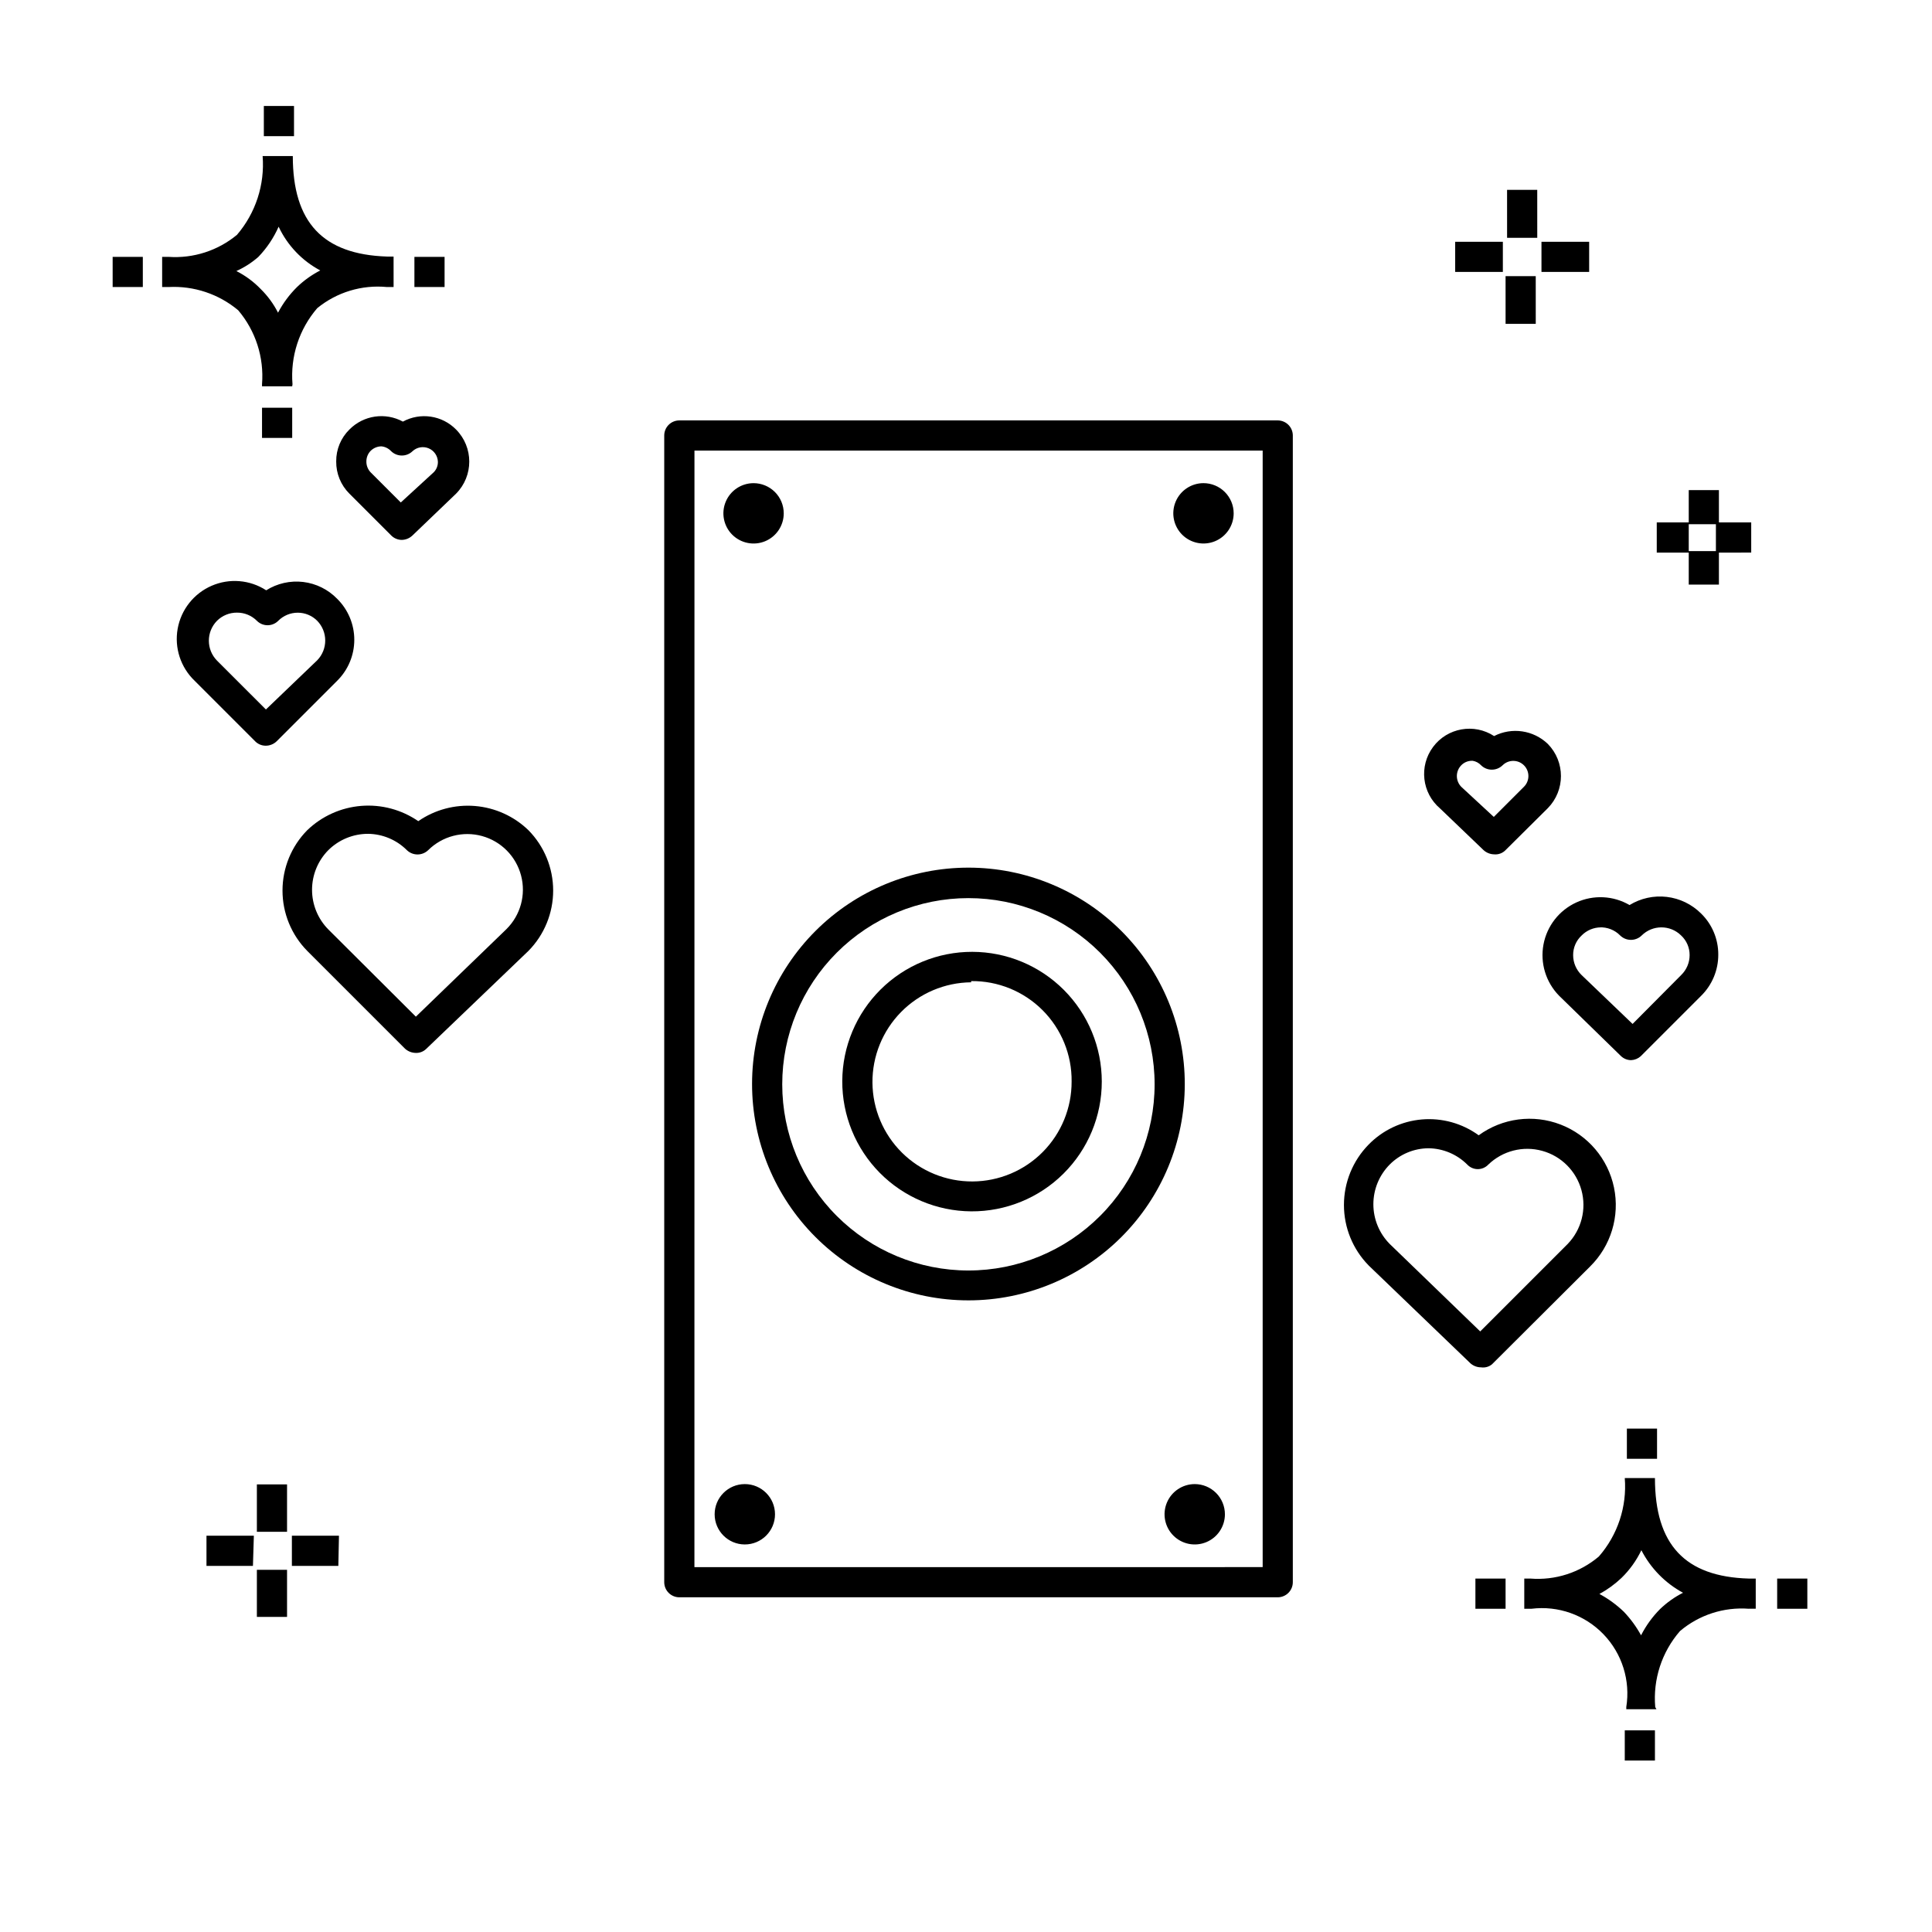
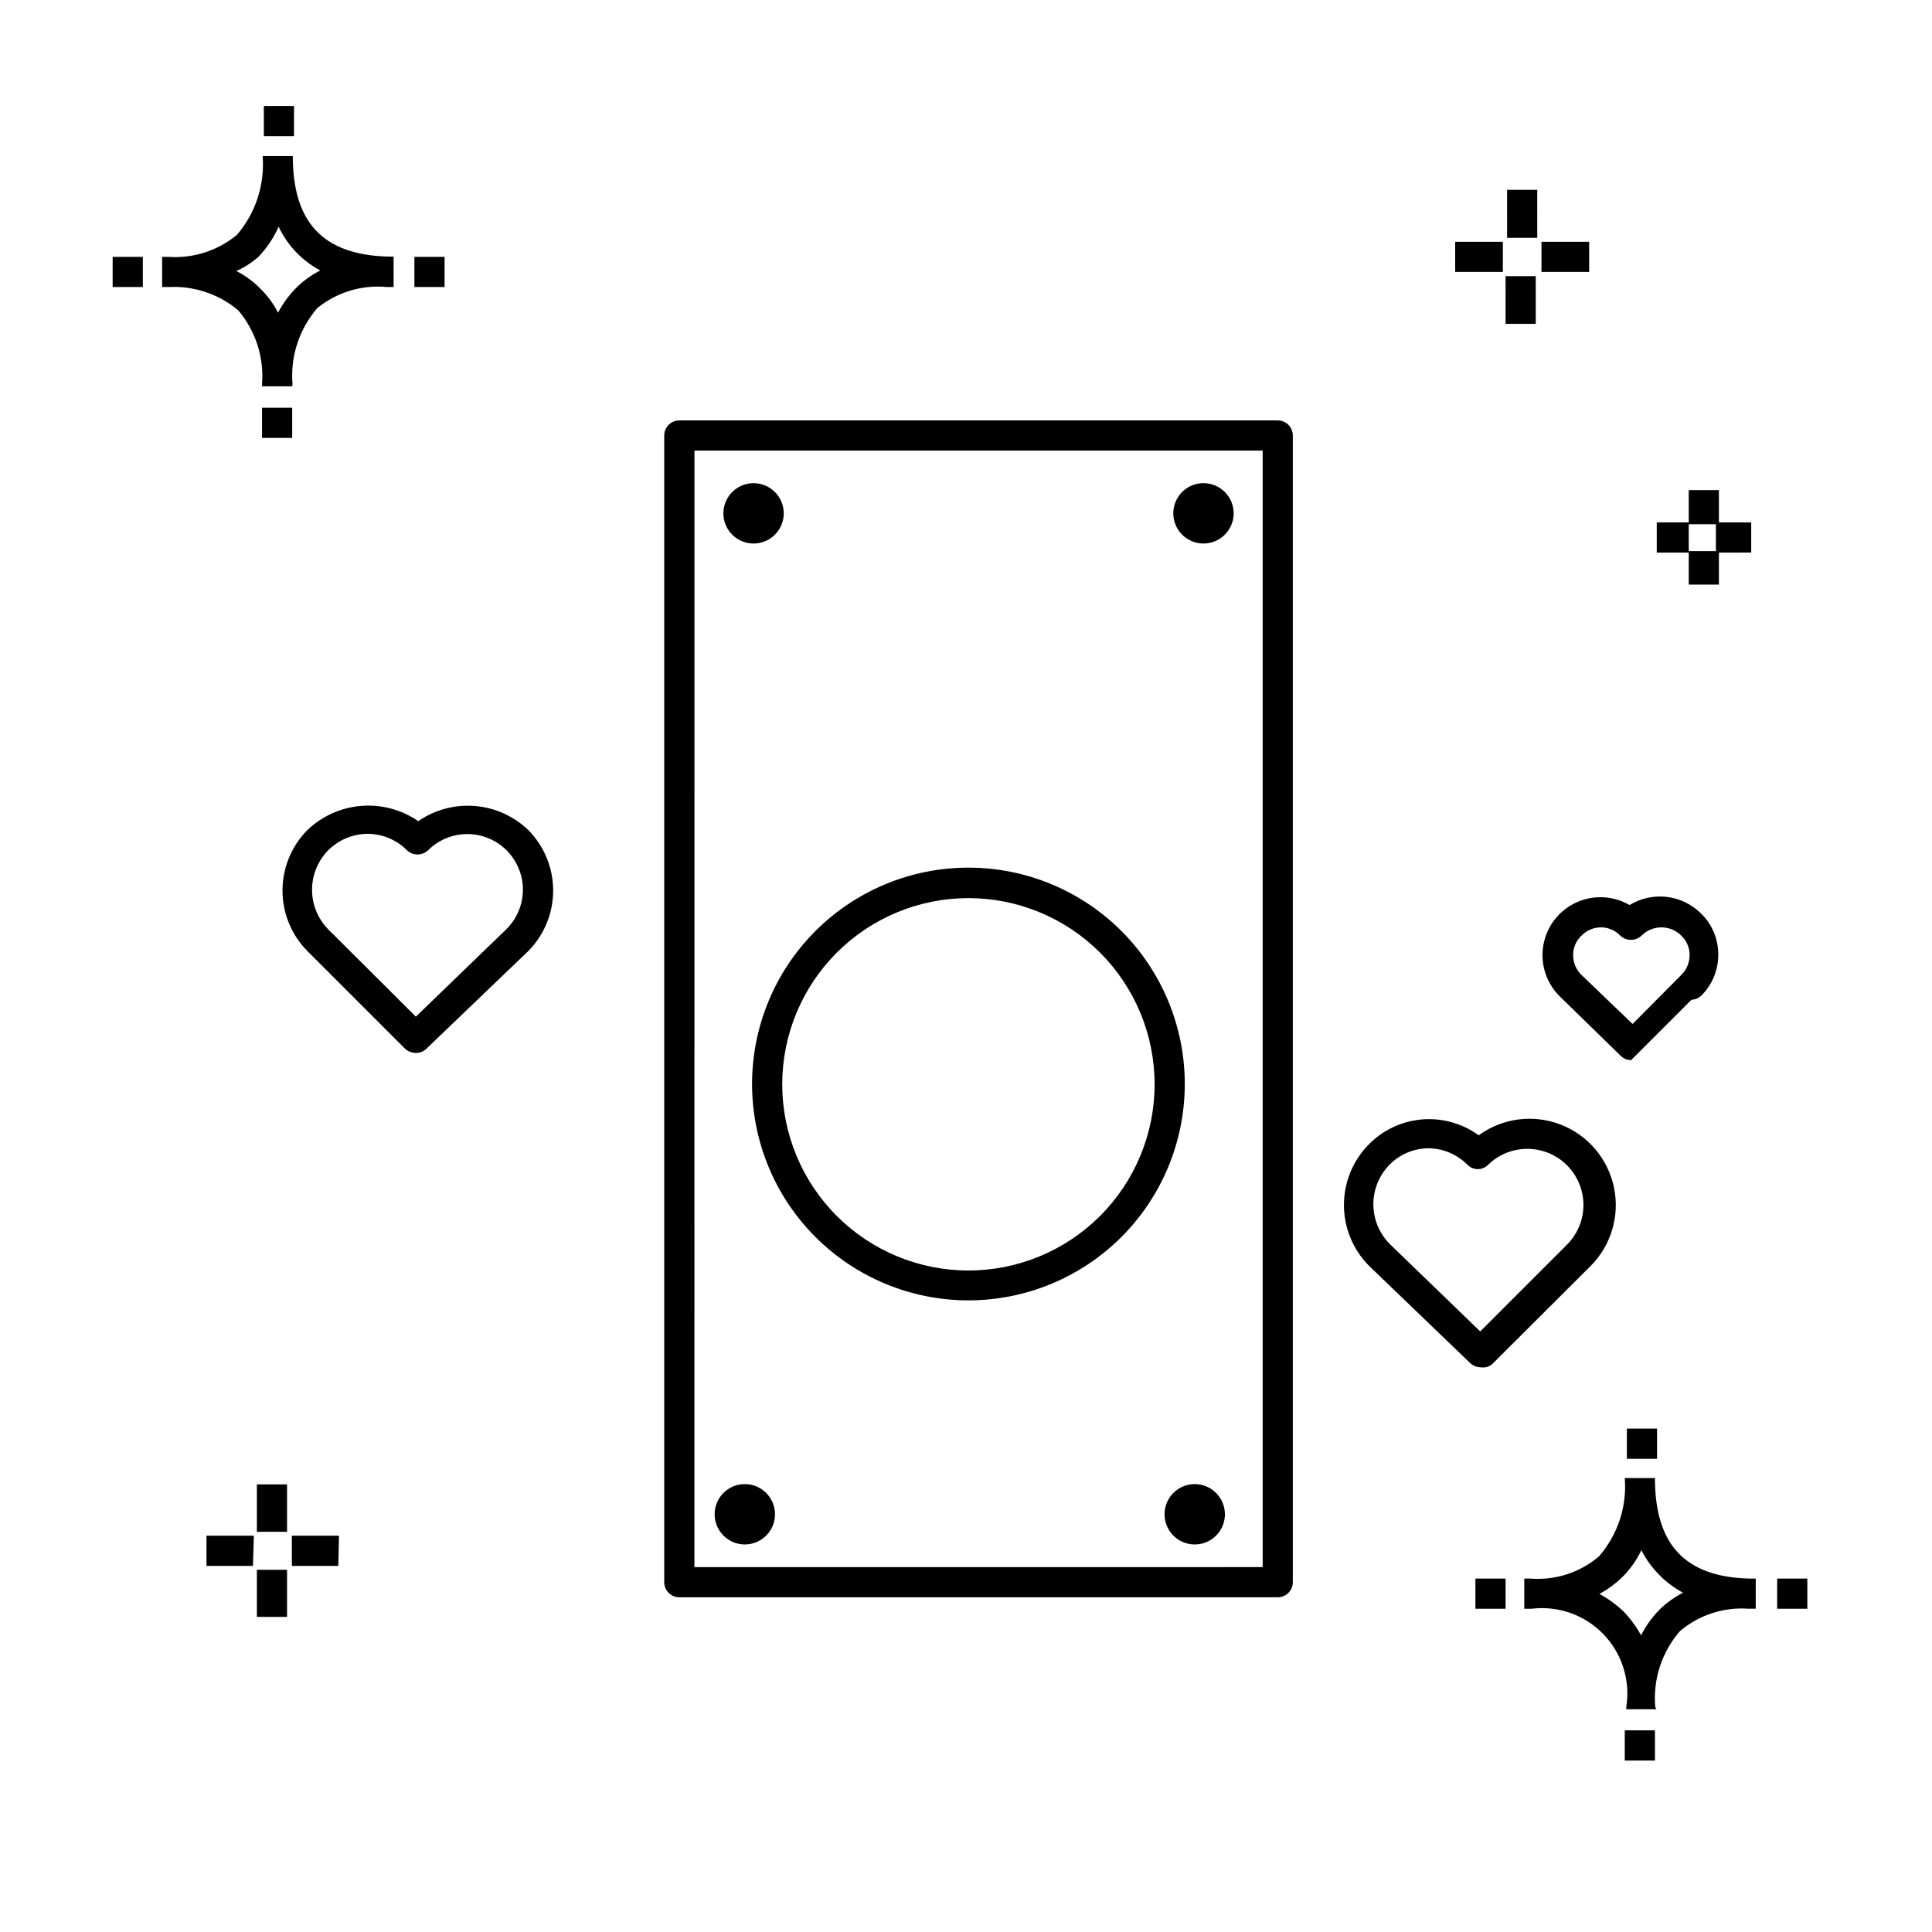
<svg xmlns="http://www.w3.org/2000/svg" fill="#000000" width="800px" height="800px" version="1.1" viewBox="144 144 512 512">
  <g>
    <path d="m482.61 567.3h-158.58c-2.207 0-4-1.793-4-4v-303.89c0-2.207 1.793-3.996 4-3.996h158.58c1.062 0 2.078 0.422 2.828 1.172s1.172 1.766 1.172 2.824v303.89c0 1.059-0.422 2.078-1.172 2.828s-1.766 1.172-2.828 1.172zm-154.58-7.996 150.59-0.004v-295.89h-150.58z" />
    <path d="m400.64 488.61c-15.211 0-29.797-6.047-40.551-16.805-10.754-10.758-16.793-25.348-16.785-40.562 0.008-15.211 6.059-29.797 16.82-40.543 10.766-10.75 25.359-16.781 40.57-16.766 15.211 0.012 29.793 6.07 40.539 16.84 10.742 10.77 16.766 25.367 16.746 40.578-0.02 15.191-6.07 29.758-16.82 40.492-10.754 10.734-25.324 16.766-40.52 16.766zm0-106.6c-13.086 0-25.633 5.199-34.887 14.453-9.254 9.254-14.453 21.805-14.453 34.891 0 13.086 5.199 25.637 14.453 34.887 9.254 9.254 21.801 14.453 34.887 14.453 13.086 0 25.637-5.199 34.891-14.453 9.254-9.25 14.453-21.801 14.453-34.887 0-13.086-5.199-25.637-14.453-34.891-9.254-9.254-21.805-14.453-34.891-14.453z" />
-     <path d="m401.36 465.02c-9.105-0.066-17.816-3.738-24.219-10.215-6.398-6.477-9.973-15.227-9.93-24.332 0.043-9.105 3.695-17.824 10.156-24.242 6.461-6.414 15.203-10.008 24.309-9.984 9.109 0.02 17.832 3.652 24.266 10.098 6.43 6.445 10.043 15.18 10.043 24.285 0 9.164-3.656 17.945-10.156 24.402-6.5 6.457-15.309 10.051-24.469 9.988zm0-60.695v-0.004c-6.992 0.062-13.668 2.898-18.57 7.879-4.902 4.984-7.629 11.707-7.582 18.695 0.051 6.992 2.871 13.676 7.844 18.59 4.973 4.91 11.691 7.648 18.68 7.613s13.68-2.84 18.602-7.801c4.926-4.965 7.676-11.676 7.656-18.668 0.086-7.086-2.691-13.91-7.703-18.926-5.016-5.012-11.84-7.789-18.926-7.703z" />
    <path d="m351.7 280.04c0 3.234-1.945 6.152-4.934 7.391-2.988 1.234-6.43 0.551-8.715-1.734-2.289-2.289-2.973-5.727-1.734-8.715s4.152-4.938 7.387-4.938c2.121 0 4.156 0.844 5.656 2.344s2.34 3.531 2.34 5.652zm-10.316 257.26c-4.414 0-7.996 3.582-7.996 8 0 4.414 3.582 7.996 7.996 7.996 4.418 0 8-3.582 8-7.996 0-4.418-3.582-8-8-8zm121.55-265.26c-3.234 0-6.148 1.949-7.387 4.938s-0.555 6.426 1.734 8.715c2.285 2.285 5.727 2.969 8.715 1.734 2.988-1.238 4.938-4.156 4.938-7.391 0-2.121-0.844-4.152-2.344-5.652s-3.535-2.344-5.656-2.344zm-2.32 265.26h0.004c-3.234 0-6.152 1.949-7.391 4.938-1.238 2.988-0.555 6.43 1.734 8.715 2.285 2.289 5.727 2.973 8.715 1.734 2.988-1.238 4.938-4.152 4.938-7.387 0-2.121-0.844-4.156-2.344-5.656s-3.531-2.344-5.652-2.344z" />
    <path d="m536.51 506.36c-1.027 0.004-2.023-0.367-2.801-1.039l-27.031-25.988 0.004-0.004c-4.184-4.273-6.523-10.016-6.523-15.992 0-5.981 2.34-11.723 6.523-15.996 3.754-3.848 8.773-6.219 14.133-6.676 5.359-0.453 10.703 1.035 15.055 4.199 6.281-4.574 14.453-5.644 21.699-2.848s12.578 9.082 14.156 16.688-0.812 15.496-6.348 20.945l-25.988 25.91c-0.805 0.66-1.852 0.953-2.879 0.801zm-13.914-58.059c-3.875 0.016-7.586 1.57-10.316 4.316-2.769 2.801-4.324 6.578-4.324 10.516 0 3.941 1.555 7.719 4.324 10.52l23.992 23.191 23.191-23.191h-0.004c3.644-3.781 5.027-9.199 3.637-14.262s-5.344-9.02-10.406-10.406c-5.062-1.391-10.48-0.008-14.262 3.633-0.727 0.773-1.738 1.215-2.797 1.215-1.062 0-2.074-0.441-2.801-1.215-2.723-2.715-6.391-4.262-10.234-4.316z" />
-     <path d="m576.25 424.95c-1.016-0.008-1.992-0.406-2.719-1.121l-16.395-15.992h0.004c-3.484-3.574-5.016-8.621-4.102-13.527 0.914-4.91 4.156-9.066 8.695-11.148 4.535-2.078 9.801-1.824 14.117 0.684 2.953-1.805 6.426-2.566 9.863-2.16s6.641 1.957 9.09 4.398c2.93 2.859 4.574 6.785 4.559 10.879 0.02 4.117-1.625 8.066-4.559 10.953l-15.992 15.992v0.004c-0.707 0.633-1.613 1-2.562 1.039zm-7.996-35.188c-1.926 0.008-3.769 0.785-5.117 2.16-1.441 1.344-2.254 3.227-2.238 5.199 0 1.988 0.809 3.891 2.238 5.277l13.516 12.957 12.875-12.957c1.43-1.387 2.238-3.289 2.238-5.277 0.016-1.973-0.797-3.856-2.238-5.199-2.898-2.879-7.578-2.879-10.477 0-1.582 1.535-4.098 1.535-5.68 0-1.441-1.48-3.453-2.266-5.516-2.16z" />
-     <path d="m539.95 370.41c-1.035-0.023-2.031-0.422-2.797-1.121l-11.516-11.035c-4.828-4.098-5.637-11.238-1.852-16.316 3.785-5.074 10.859-6.332 16.164-2.875 4.703-2.414 10.418-1.578 14.234 2.078 4.644 4.731 4.644 12.305 0 17.035l-11.117 11.035c-0.793 0.863-1.945 1.309-3.117 1.199zm-5.918-24.789v-0.004c-1.055 0.008-2.066 0.441-2.797 1.203-1.535 1.582-1.535 4.094 0 5.676l8.637 7.996 7.996-7.996c1.566-1.566 1.566-4.109 0-5.676-1.57-1.57-4.109-1.57-5.68 0-1.582 1.531-4.094 1.531-5.676 0-0.594-0.641-1.383-1.062-2.238-1.203z" />
+     <path d="m576.25 424.95c-1.016-0.008-1.992-0.406-2.719-1.121l-16.395-15.992h0.004c-3.484-3.574-5.016-8.621-4.102-13.527 0.914-4.91 4.156-9.066 8.695-11.148 4.535-2.078 9.801-1.824 14.117 0.684 2.953-1.805 6.426-2.566 9.863-2.16s6.641 1.957 9.09 4.398c2.93 2.859 4.574 6.785 4.559 10.879 0.02 4.117-1.625 8.066-4.559 10.953v0.004c-0.707 0.633-1.613 1-2.562 1.039zm-7.996-35.188c-1.926 0.008-3.769 0.785-5.117 2.16-1.441 1.344-2.254 3.227-2.238 5.199 0 1.988 0.809 3.891 2.238 5.277l13.516 12.957 12.875-12.957c1.43-1.387 2.238-3.289 2.238-5.277 0.016-1.973-0.797-3.856-2.238-5.199-2.898-2.879-7.578-2.879-10.477 0-1.582 1.535-4.098 1.535-5.68 0-1.441-1.48-3.453-2.266-5.516-2.16z" />
    <path d="m254.13 423.03c-1.035-0.027-2.031-0.422-2.797-1.121l-25.91-25.91c-4.203-4.266-6.555-10.008-6.555-15.992 0-5.988 2.352-11.73 6.555-15.996 3.875-3.727 8.922-6.004 14.285-6.441 5.363-0.438 10.711 0.992 15.141 4.043 4.394-3.035 9.703-4.453 15.023-4.016 5.324 0.438 10.328 2.703 14.168 6.414 4.199 4.266 6.555 10.008 6.555 15.996 0 5.984-2.356 11.727-6.555 15.992l-27.109 25.988c-0.75 0.719-1.762 1.098-2.801 1.043zm-12.555-58.059c-3.949-0.012-7.746 1.539-10.555 4.316-2.769 2.801-4.324 6.578-4.324 10.516s1.555 7.719 4.324 10.516l23.191 23.109 23.992-23.191-0.004 0.004c3.746-3.699 5.231-9.117 3.894-14.207-1.332-5.09-5.277-9.086-10.355-10.477-5.074-1.391-10.508 0.031-14.25 3.731-1.582 1.535-4.098 1.535-5.676 0-2.723-2.715-6.394-4.262-10.238-4.316z" />
-     <path d="m214.39 341.62c-1.059-0.008-2.066-0.438-2.801-1.199l-15.992-15.992v-0.004c-3.723-3.551-5.418-8.73-4.516-13.797 0.902-5.066 4.281-9.34 9-11.391s10.148-1.602 14.465 1.199c2.918-1.836 6.375-2.617 9.793-2.211 3.422 0.41 6.602 1.98 9 4.449 2.914 2.871 4.551 6.789 4.551 10.875 0 4.09-1.637 8.008-4.551 10.875l-15.992 15.992v0.004c-0.789 0.777-1.852 1.207-2.957 1.199zm-7.598-35.266c-1.977-0.012-3.875 0.766-5.281 2.156-2.883 2.93-2.883 7.629 0 10.559l12.957 12.953 13.594-13.035c2.836-2.918 2.836-7.559 0-10.477-1.363-1.371-3.223-2.141-5.156-2.141-1.938 0-3.793 0.77-5.16 2.141-0.75 0.758-1.77 1.184-2.836 1.184s-2.09-0.426-2.84-1.184c-1.398-1.398-3.301-2.176-5.277-2.156z" />
-     <path d="m250.45 287.08c-1.055-0.016-2.059-0.445-2.797-1.199l-11.035-11.035c-2.285-2.258-3.555-5.348-3.519-8.559-0.035-3.188 1.238-6.25 3.519-8.477 3.731-3.766 9.5-4.609 14.152-2.078 4.633-2.519 10.371-1.672 14.074 2.078 4.688 4.711 4.688 12.324 0 17.035l-11.594 11.117v-0.004c-0.762 0.711-1.758 1.109-2.801 1.121zm-5.359-24.789 0.004-0.004c-1.082 0.004-2.117 0.438-2.879 1.199-0.727 0.754-1.125 1.758-1.121 2.801-0.02 1.07 0.383 2.102 1.121 2.879l7.996 7.996 8.715-7.996h0.004c0.738-0.742 1.141-1.754 1.117-2.801-0.051-1.562-1.012-2.957-2.457-3.559-1.445-0.602-3.113-0.305-4.262 0.762-1.578 1.535-4.094 1.535-5.676 0-0.672-0.723-1.578-1.176-2.559-1.281z" />
    <path d="m220.07 572.49h-7.996v-12.473h7.996zm13.594-13.516h-12.312v-7.996h12.477zm-22.633 0h-12.312v-7.996h12.555zm9.039-9.035h-7.996v-12.555h7.996zm379.46-251.02h-7.996v-8.477h-8.477v-7.996h8.477v-8.559h7.996v8.555h8.559v7.996l-8.559 0.004zm-7.996-8.875h7.199v-7.117h-7.199zm-40.543-60.219h-7.996l-0.004-12.637h7.996zm14.152-13.758h-12.637v-7.996h12.637zm-22.871 0h-12.637v-7.996h12.637zm9.117-9.035h-7.996l-0.004-12.715h7.996zm23.191 403.53v-7.996h7.996v7.996zm8.398-13.594h-7.996v-0.559l-0.004-0.004c1.137-7.027-1.102-14.18-6.043-19.309-4.938-5.125-12-7.629-19.066-6.758h-1.922v-7.996h1.598l0.004-0.004c6.582 0.527 13.109-1.57 18.152-5.836 5.004-5.719 7.484-13.219 6.879-20.793h7.996c0 17.672 7.996 26.148 24.871 26.629h1.84v7.996h-1.84v0.004c-6.621-0.5-13.168 1.625-18.234 5.914-4.828 5.551-7.195 12.824-6.559 20.152zm-15.113-30.547-0.004-0.004c2.363 1.27 4.543 2.859 6.477 4.719 1.785 1.875 3.316 3.969 4.559 6.238 1.309-2.566 3.008-4.914 5.039-6.957 1.801-1.73 3.848-3.188 6.078-4.316-4.727-2.566-8.574-6.496-11.035-11.277-1.312 2.746-3.102 5.234-5.281 7.356-1.754 1.66-3.715 3.086-5.836 4.238zm-32.867 3.918v-7.996h7.996v7.996zm79.969 0v-7.996h7.996v7.996zm-39.828-39.746v-7.996h7.996v7.996zm-361.7-270.54v-7.996h7.996v7.996zm7.996-13.676h-7.996v-0.559c0.57-7.109-1.703-14.156-6.316-19.594-5.156-4.316-11.758-6.516-18.477-6.156h-1.676v-7.996h1.68-0.004c6.578 0.457 13.078-1.633 18.156-5.84 4.949-5.777 7.394-13.285 6.797-20.871h7.996c0 17.594 7.996 26.07 24.949 26.629h1.758l0.004 8.078h-1.762c-6.652-0.645-13.293 1.367-18.473 5.598-4.797 5.566-7.16 12.828-6.555 20.152zm-14.793-30.547c2.414 1.223 4.602 2.844 6.477 4.797 1.848 1.82 3.387 3.926 4.559 6.238 1.32-2.512 3.019-4.801 5.039-6.797 1.828-1.758 3.902-3.238 6.156-4.398-4.836-2.57-8.707-6.641-11.035-11.594-1.305 2.957-3.121 5.664-5.359 7.996-1.746 1.535-3.715 2.801-5.836 3.758zm-32.789 4.238v-7.996h7.996v7.996zm79.969 0v-7.996h7.996v7.996zm-39.902-39.984v-7.996h7.996v7.996z" />
  </g>
</svg>